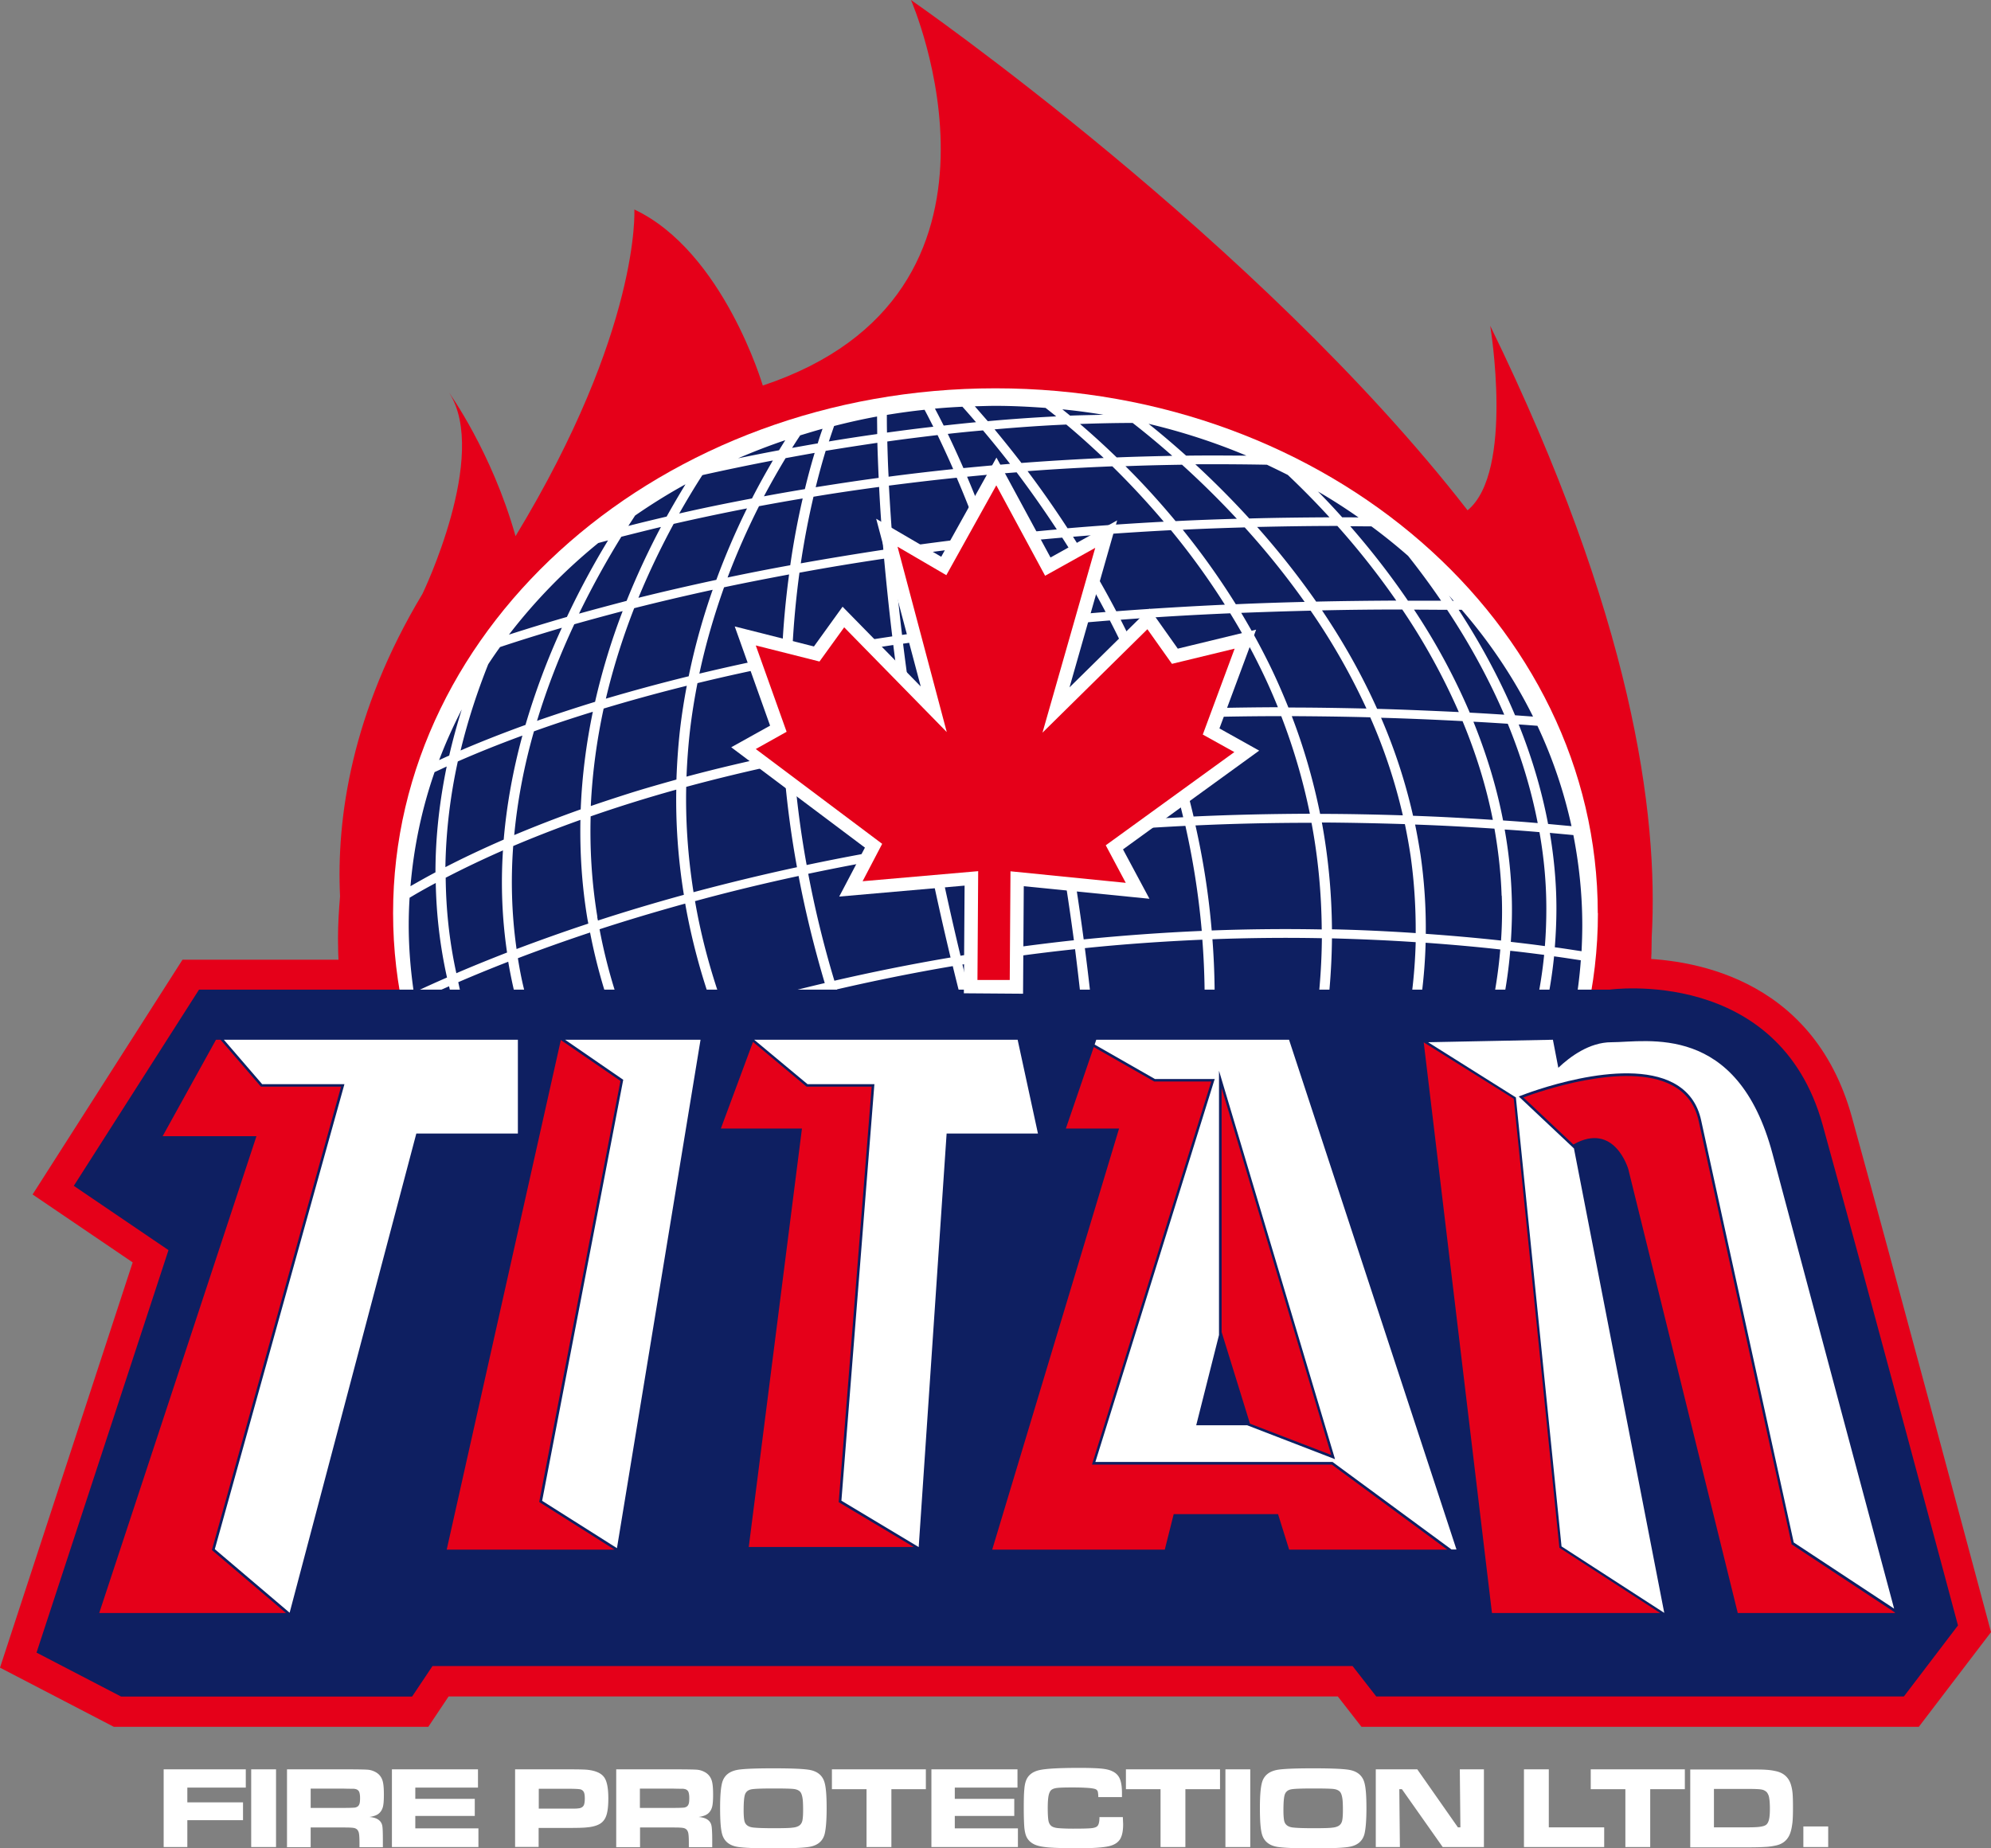
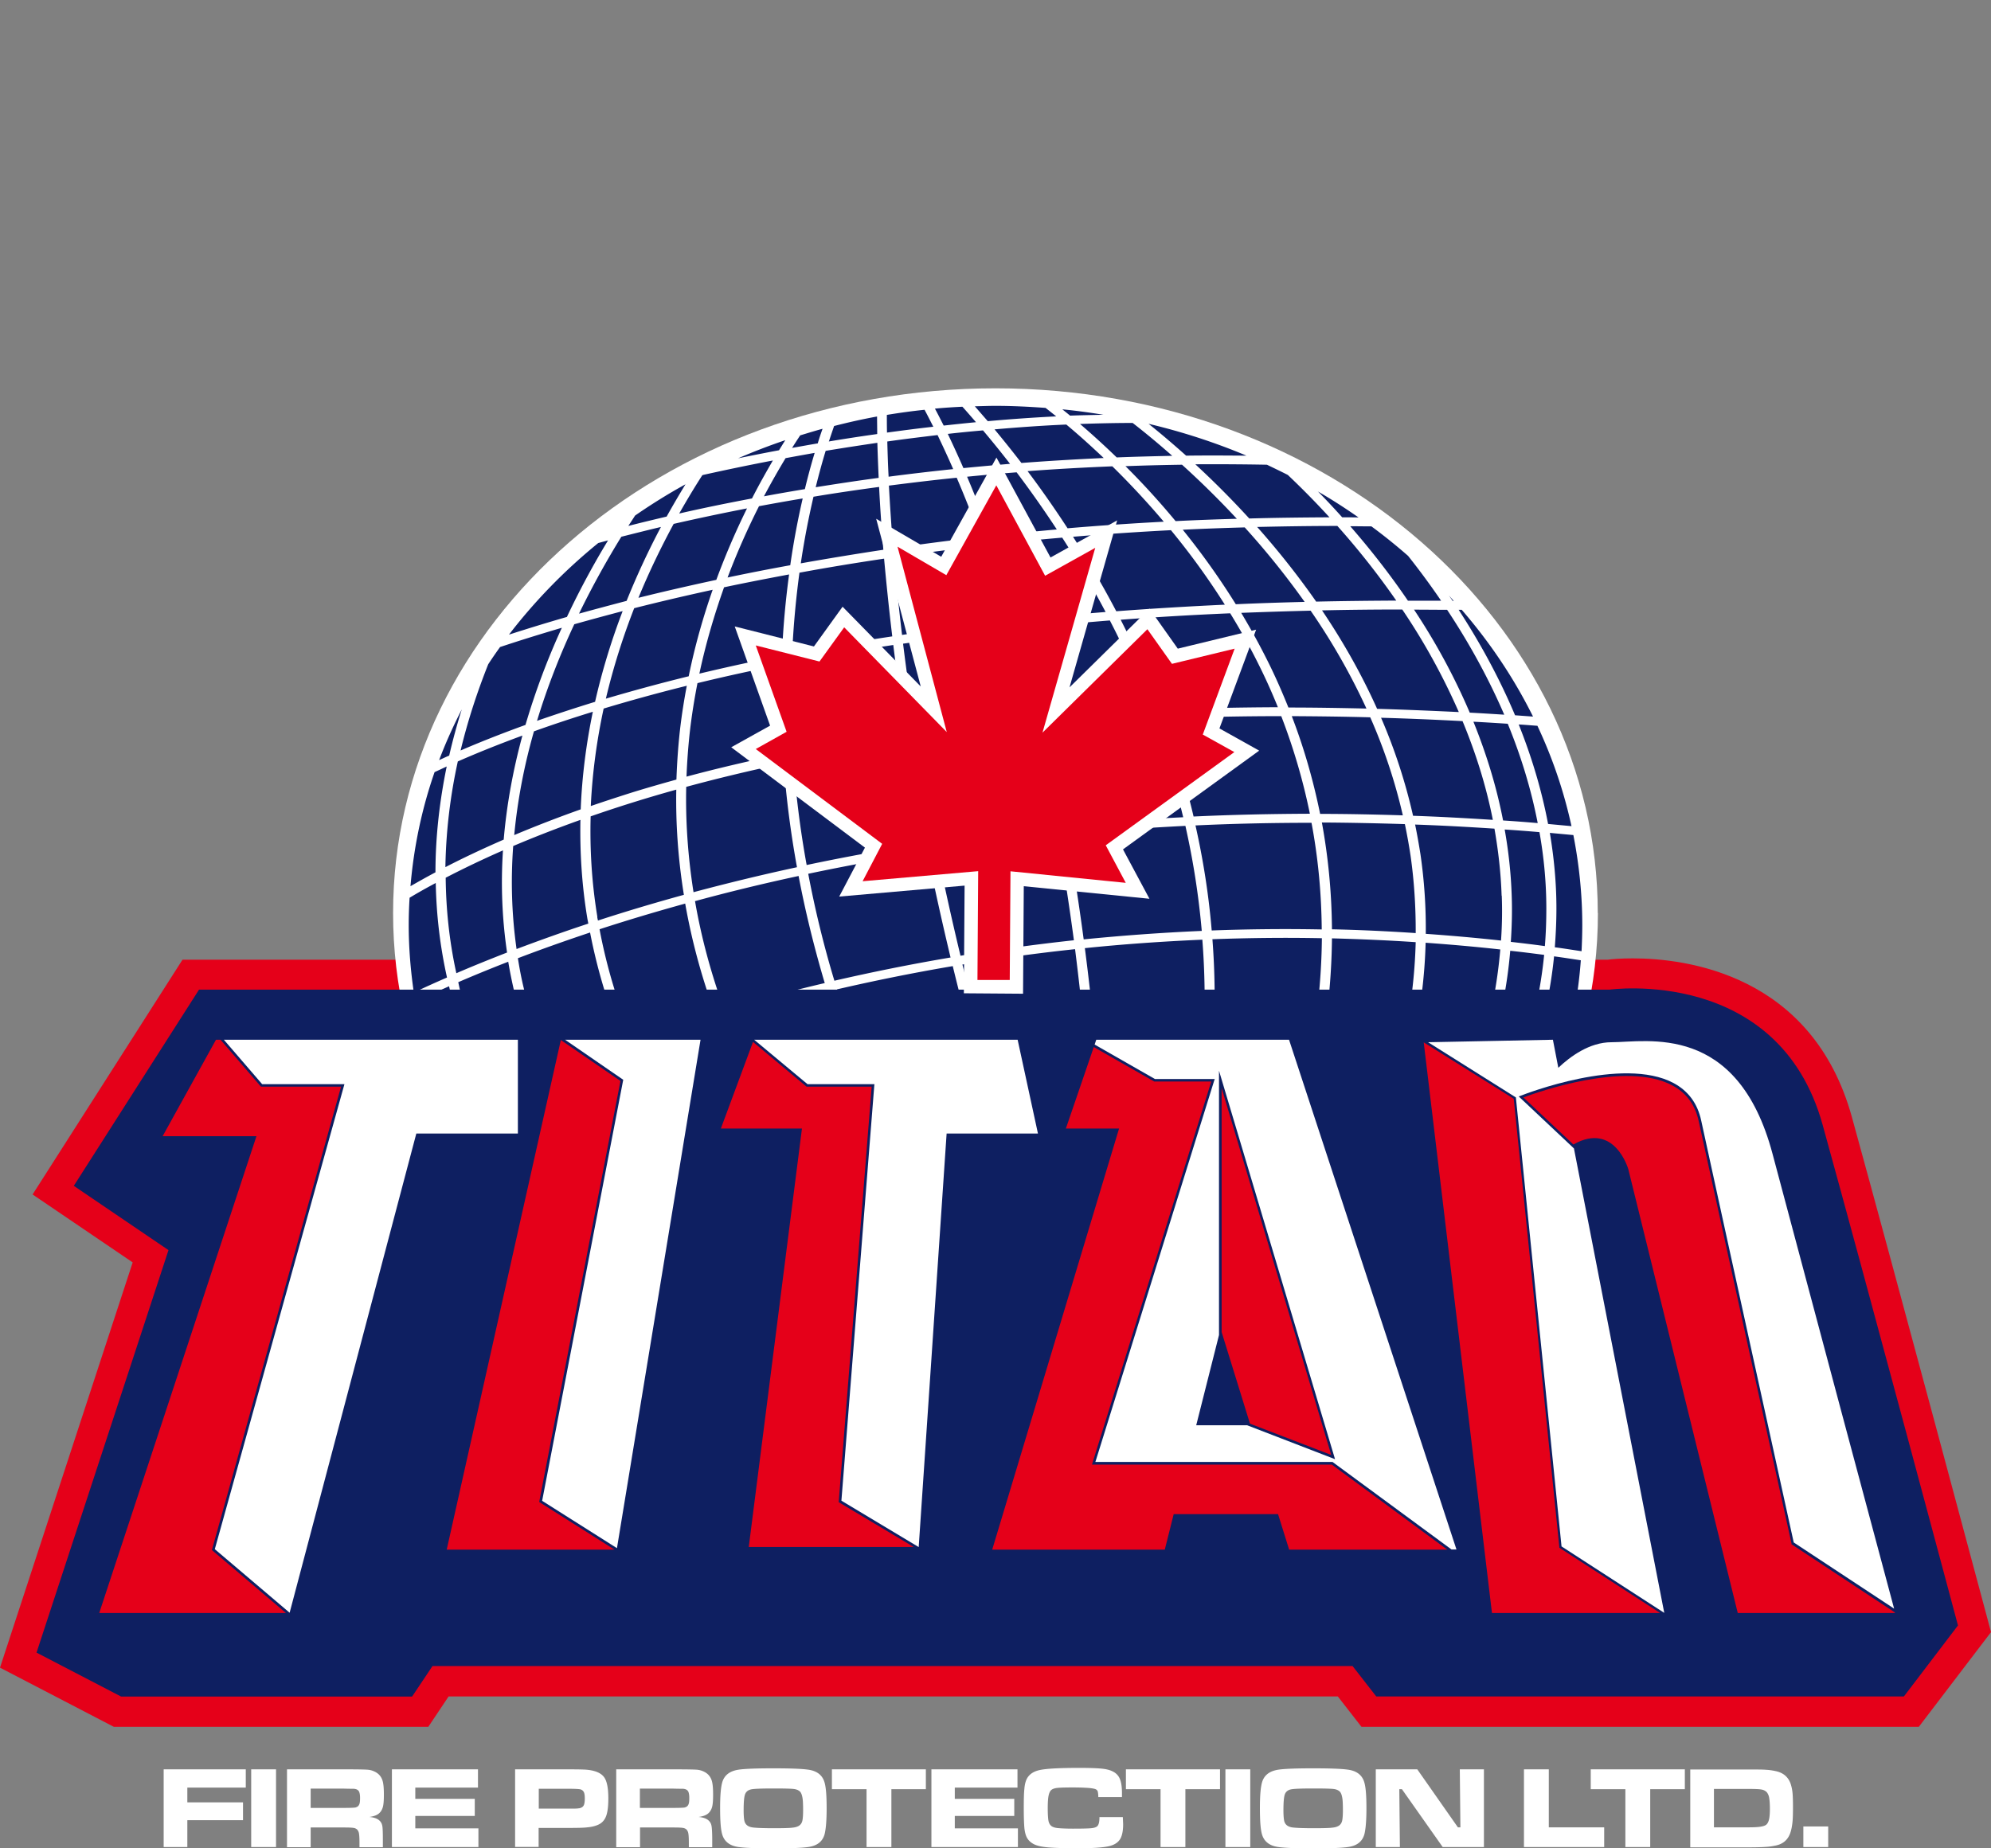
<svg xmlns="http://www.w3.org/2000/svg" viewBox="0 0 136.25 126.51">
  <rect x="0" y="0" width="136.25" height="126.51" fill="#808080" stroke="none" />
  <path d="M135.99 110.74c-.06-.23-6.29-23.51-9.26-34.28-2.71-9.8-11.39-10.86-14.99-10.86-.83 0-1.43.05-1.71.09H12.49L2.23 81.76l6.85 4.65L0 114.15l7.79 4.05h21.52l1.39-2.08h60.85l1.62 2.08h38.14l4.94-6.48-.26-.98Z" style="fill:#e50019" />
-   <path d="M101.98 22.3s1.66 10-1.55 12.63C86.08 16.44 62.34 0 62.34 0s8.79 20.08-10.14 26.39c0 0-2.7-9.18-8.79-12.05 0 0 .45 8.21-8.13 22.36-1.62-5.76-4.54-9.81-4.54-9.81 2.75 4.28-1.83 13.76-1.83 13.76-4.87 8.11-5.89 15.37-5.64 20.71-.08.96-.14 1.92-.14 2.89 0 21.07 20.12 38.15 44.95 38.15s44.95-17.08 44.95-38.15v-.09c.49-8.49-1.37-22.02-11.05-41.86Z" style="fill:#e50019" />
  <path d="M109.35 62.5c0 19.84-18.45 35.92-41.22 35.92S26.9 82.34 26.9 62.5s18.46-35.92 41.22-35.92 41.22 16.08 41.22 35.92Z" style="fill:#fff" />
  <path d="M46.49 78.54a43.676 43.676 0 0 1-3.62-6.65c-1.79.63-3.44 1.26-4.94 1.87 1.06 2.31 2.41 4.55 4.04 6.71 1.38-.63 2.89-1.29 4.51-1.94Zm-5.62-15.78c.01.08.03.16.05.25 1.81-.59 3.77-1.18 5.88-1.76-.41-2.53-.56-4.94-.52-7.2-2.12.59-4.08 1.21-5.86 1.83-.06 2.22.07 4.52.46 6.88Zm10.36 21.93a54.871 54.871 0 0 1-4.36-5.58c-1.61.64-3.11 1.28-4.48 1.9 1.44 1.84 3.08 3.62 4.94 5.35a77.42 77.42 0 0 1 3.9-1.67Zm5.53 5.51a67.44 67.44 0 0 1-5.1-5.02c-1.39.55-2.67 1.09-3.84 1.63 1.81 1.64 3.81 3.23 6 4.77.91-.46 1.89-.92 2.94-1.38Zm4.32-1.68a69.32 69.32 0 0 1-4.32-5.14c-1.58.5-3.06 1.02-4.44 1.55 1.55 1.69 3.25 3.36 5.1 4.99 1.14-.48 2.36-.96 3.66-1.41ZM40.44 55.17c.87-.3 1.76-.59 2.7-.89.99-.31 2.04-.61 3.15-.92.04-1.16.12-2.29.24-3.37.12-1.04.28-2.06.47-3.05-2.06.51-3.96 1.04-5.69 1.56-.46 2.12-.77 4.35-.88 6.66Zm28.3 37.04c-1.05-1.51-2.04-3.01-2.96-4.49-1.25.33-2.44.68-3.58 1.06 1.3 1.38 2.71 2.76 4.22 4.14.75-.25 1.52-.49 2.32-.71Zm-3.02.95c-1.5-1.39-2.91-2.77-4.2-4.15-1.27.44-2.47.9-3.6 1.36 1.53 1.32 3.15 2.63 4.88 3.91.91-.39 1.88-.77 2.92-1.13Zm15.22-56.9a50.93 50.93 0 0 1 3.63 5.1c1.54-.07 3.11-.12 4.71-.16a54.953 54.953 0 0 0-4.1-5.1c-1.44.04-2.85.09-4.24.16Zm-7.51.48c1 1.57 2 3.27 2.96 5.1 2.38-.18 4.85-.33 7.43-.45a50.023 50.023 0 0 0-3.69-5.1c-2.3.12-4.53.27-6.69.45Zm-.48 54.5c-.6-1.59-1.16-3.16-1.71-4.71-1.67.28-3.27.63-4.79 1.01a91.17 91.17 0 0 0 2.97 4.48c1.13-.3 2.31-.57 3.54-.79Zm11.99-49.29a48.61 48.61 0 0 1 1.84 3.36c.49.98.95 2.03 1.39 3.12 1.74 0 3.52.03 5.34.07a44.37 44.37 0 0 0-3.82-6.7c-1.62.04-3.2.09-4.75.15Zm-16.97-4.68c.55 1.56 1.12 3.29 1.68 5.18 1.93-.21 3.93-.39 6.01-.56-.96-1.82-1.96-3.52-2.97-5.09-1.61.14-3.19.29-4.72.46Zm-13.79 8.09c-.05 1.43-.05 2.92 0 4.48.02.53.05 1.08.08 1.63 2.38-.48 4.95-.92 7.72-1.32a165.6 165.6 0 0 1-.85-6c-2.46.37-4.77.78-6.95 1.2Zm-6.32.75c1.76-.42 3.65-.84 5.65-1.23.08-2 .26-3.86.49-5.56-1.55.29-3.04.58-4.45.88-.65 1.83-1.24 3.8-1.69 5.91Zm4.08-11.46a50.39 50.39 0 0 0-2.15 4.88c1.37-.29 2.8-.57 4.29-.84.24-1.69.54-3.22.85-4.57-1.03.17-2.03.35-3 .53Zm9.24 3.48c.14 1.62.32 3.4.55 5.33 2.29-.34 4.7-.65 7.24-.93-.56-1.9-1.13-3.63-1.68-5.18-2.12.24-4.16.51-6.11.79Zm-19.71 9.69c1.73-.51 3.62-1.03 5.66-1.53.43-2.11 1-4.09 1.64-5.92-1.93.42-3.71.84-5.37 1.26-.75 1.92-1.42 4-1.94 6.2Zm40.82 16.5c-2.76.12-5.45.31-8.05.58.28 2.15.53 4.39.74 6.74 2.37-.24 4.83-.41 7.38-.5.13-2.35.09-4.63-.08-6.81Zm-8.37-35.29c.76.65 1.61 1.42 2.5 2.28 1.24-.05 2.51-.08 3.8-.11-1-.88-1.91-1.63-2.71-2.25-1.2 0-2.4.03-3.59.07Zm16.55 12.75c1.39 2.06 2.68 4.31 3.77 6.74 1.82.05 3.68.13 5.59.22a43.895 43.895 0 0 0-3.87-7.02c-1.88 0-3.7.02-5.49.06Zm12.2 23.21c-1.72-.19-3.43-.34-5.11-.46-.06 2.33-.36 4.67-.88 7.02 1.51.14 3.05.32 4.6.52.73-2.35 1.19-4.71 1.39-7.09Zm.09-3.68c-.05-1.57-.23-3.1-.49-4.59-1.84-.12-3.65-.22-5.43-.28.14.68.26 1.36.37 2.06.26 1.8.38 3.61.36 5.42 1.69.12 3.41.27 5.15.46.07-1.02.09-2.05.05-3.07Zm2.47-4.97c-.46-2.38-1.17-4.65-2.05-6.8-.79-.05-1.57-.1-2.35-.14.86 2.13 1.57 4.38 2.03 6.76.78.05 1.57.11 2.37.18ZM81.81 31.79c1.17 1.08 2.42 2.32 3.68 3.7 1.79-.05 3.62-.07 5.49-.08a57.173 57.173 0 0 0-2.85-2.9c-.47-.24-.95-.47-1.43-.7-1.66-.03-3.29-.04-4.89-.03Zm4.23 4.29c1.37 1.54 2.73 3.24 4.03 5.1 1.79-.04 3.61-.06 5.48-.07A53.314 53.314 0 0 0 91.52 36c-1.87 0-3.69.03-5.49.07Zm-9.03-4.18c1.11 1.1 2.27 2.36 3.44 3.77 1.37-.07 2.77-.12 4.19-.16a61.37 61.37 0 0 0-3.75-3.7c-1.31.02-2.6.05-3.87.1Zm13.17 1.73c.54.55 1.1 1.14 1.67 1.78.37 0 .75 0 1.12.01-.9-.63-1.83-1.23-2.8-1.79Zm5.68 38.46c-1.84-.16-3.65-.27-5.42-.34-.39 2.18-.94 4.44-1.7 6.78 1.59.04 3.22.13 4.89.24.95-2.23 1.7-4.46 2.23-6.69ZM80.48 85.05c1.59-.04 3.23-.02 4.92.07.95-2.05 1.75-4.04 2.42-5.99-1.99-.04-3.92-.02-5.8.04-.39 1.92-.9 3.89-1.54 5.88Zm7.92-36.03c.79 2.05 1.45 4.28 1.94 6.69 1.85 0 3.74.04 5.66.1a37.2 37.2 0 0 0-2.23-6.71c-1.83-.05-3.62-.07-5.37-.08Zm8.47 15.47c-1.94-.13-3.85-.21-5.72-.26-.02 2.2-.21 4.51-.6 6.92 1.78.07 3.6.18 5.45.35.53-2.34.82-4.68.88-7.01ZM69.88 80.31c.58 1.82 1.19 3.66 1.84 5.54 1.11-.18 2.24-.33 3.41-.45-.06-1.97-.14-3.88-.24-5.74-1.73.18-3.4.4-5.01.65Zm8.52 10.31c1.33-.06 2.7-.05 4.09.04.98-1.68 1.85-3.34 2.63-4.96-1.66-.08-3.27-.09-4.83-.05-.54 1.63-1.17 3.29-1.89 4.97Zm11.4-4.54c-1.34-.15-2.66-.27-3.94-.34-.77 1.63-1.64 3.29-2.61 4.98 1.01.08 2.04.22 3.07.39 1.28-1.68 2.44-3.35 3.48-5.03ZM75.23 90.9c-.01-1.67-.04-3.3-.08-4.9-1.1.12-2.17.26-3.22.43.54 1.55 1.11 3.12 1.71 4.7.53-.09 1.06-.16 1.6-.23Zm18.14-11.53c-1.65-.11-3.26-.19-4.84-.23-.66 1.95-1.46 3.96-2.4 6.01 1.31.08 2.66.19 4.02.35 1.25-2.05 2.32-4.09 3.22-6.13Zm3.39-37.65a43.83 43.83 0 0 1 3.82 7.06c.78.04 1.57.09 2.36.14-1.12-2.6-2.47-5.01-3.91-7.18-.77 0-1.52-.01-2.27-.01ZM57.28 67.71a79.26 79.26 0 0 0 2.37 6.6c2.26-.57 4.69-1.09 7.28-1.55-.63-2.27-1.21-4.49-1.73-6.63-2.77.47-5.41 1.01-7.92 1.59Zm-9.82-6.64c2.21-.59 4.57-1.17 7.08-1.71-.46-2.52-.75-4.9-.91-7.1-2.38.5-4.6 1.04-6.67 1.6-.05 2.26.1 4.67.5 7.21Zm-7.74-4.95c-1.68.6-3.21 1.2-4.6 1.79-.17 2.3-.11 4.66.23 7.05 1.49-.56 3.12-1.15 4.91-1.74-.02-.13-.05-.25-.07-.38-.38-2.3-.51-4.54-.47-6.72Zm50.13 15.01c.4-2.4.59-4.71.61-6.91-2.55-.05-5.05-.02-7.49.07.17 2.19.2 4.47.08 6.82 2.2-.06 4.47-.06 6.8.02ZM47.73 46.76c-.21 1.07-.39 2.18-.52 3.31-.11.99-.19 2.03-.23 3.09 2.01-.54 4.21-1.06 6.6-1.56-.04-.61-.07-1.21-.09-1.78-.05-1.51-.05-2.95 0-4.33-2.04.41-3.96.83-5.76 1.27Zm23.14 2.99c-2.85.25-5.56.57-8.12.92.35 2.19.77 4.51 1.26 6.95 2.63-.4 5.39-.75 8.26-1.04-.44-2.43-.91-4.71-1.4-6.84ZM47.56 61.67c.41 2.38 1.06 4.87 2 7.44 2.16-.63 4.46-1.25 6.88-1.82-.76-2.56-1.35-5.01-1.79-7.33-2.51.54-4.88 1.12-7.08 1.72Zm21.46 18.16c-.69-2.2-1.33-4.35-1.92-6.45-2.51.45-4.92.97-7.2 1.55.84 2.01 1.8 4.06 2.88 6.16 1.97-.47 4.05-.89 6.24-1.25ZM57.1 67.13c2.52-.58 5.17-1.12 7.95-1.59-.6-2.5-1.13-4.91-1.6-7.22-2.87.45-5.58.95-8.14 1.49.44 2.32 1.02 4.77 1.79 7.32Zm-.6-36.26c-.22.72-.45 1.55-.68 2.48 1.38-.22 2.81-.44 4.31-.64-.04-.9-.07-1.7-.09-2.4-1.22.18-2.39.36-3.54.55ZM29.82 60.44c-.66.35-1.26.69-1.79 1.01-.04.62-.06 1.25-.06 1.88 0 1.56.13 3.1.35 4.61.67-.32 1.42-.66 2.27-1.03-.49-2.2-.73-4.36-.77-6.46Zm8.97-18.2c.9-1.91 1.86-3.67 2.82-5.25-.23.06-.45.12-.67.18-2.3 1.87-4.35 3.98-6.11 6.27 1.15-.37 2.47-.78 3.96-1.21Zm.02 40.49c-1.15.59-2.17 1.13-3.04 1.63 1.59 1.91 3.38 3.68 5.37 5.27.81-.49 1.78-1.05 2.92-1.65-1.94-1.7-3.69-3.45-5.24-5.25Zm28.12 15.23c-.41.19-.79.38-1.15.56.21.1.43.21.65.31.56.02 1.13.04 1.7.04h.2c-.47-.3-.94-.6-1.39-.9Zm-13.18-22c1.62-.51 3.37-1.01 5.23-1.49-.93-2.27-1.71-4.47-2.37-6.61-2.41.57-4.7 1.18-6.85 1.81.81 2.14 1.83 4.33 3.08 6.58.3-.1.6-.19.9-.29Zm-16.06-2.75c1.51-.61 3.16-1.24 4.96-1.87a38.566 38.566 0 0 1-2.27-7.51c-1.8.6-3.45 1.19-4.94 1.76.11.69.24 1.39.41 2.08.44 1.89 1.06 3.74 1.85 5.55Zm13.77-39.09c.48-.94.97-1.81 1.43-2.6-1.73.33-3.34.67-4.78.99-.01 0-.03.02-.05.02-.51.79-1.04 1.67-1.58 2.62 1.52-.35 3.18-.69 4.97-1.03Zm3.34 4.44c1.8-.32 3.68-.63 5.65-.93-.13-1.6-.23-3.04-.29-4.3-1.56.21-3.06.43-4.49.67a56.68 56.68 0 0 0-.87 4.56Zm45.29 10.8c-1.9-.1-3.76-.18-5.58-.23a37.92 37.92 0 0 1 2.19 6.71c1.79.06 3.61.16 5.46.28-.47-2.38-1.19-4.63-2.07-6.75Zm-29.05 36.6c-.65-1.88-1.26-3.72-1.84-5.54-2.16.36-4.2.77-6.14 1.23a90.29 90.29 0 0 0 3.05 5.36c1.56-.4 3.21-.75 4.93-1.05Zm3.32-13.63c-2.28.25-4.48.57-6.6.93.59 2.11 1.23 4.26 1.93 6.46 1.66-.26 3.38-.49 5.16-.67-.13-2.32-.3-4.57-.49-6.72ZM56.37 82.86c-1.46-1.96-2.73-3.9-3.83-5.8-1.79.59-3.47 1.2-5.04 1.81a53.94 53.94 0 0 0 4.38 5.57c1.39-.54 2.89-1.07 4.49-1.58Zm5.74-1.61a85.568 85.568 0 0 1-2.87-6.15c-2.13.55-4.15 1.14-6.05 1.75 1.1 1.91 2.38 3.85 3.85 5.81 1.59-.49 3.29-.97 5.07-1.41Zm3.34 5.93a93.765 93.765 0 0 1-3.05-5.37c-1.75.43-3.41.89-4.97 1.37 1.29 1.69 2.73 3.4 4.33 5.12 1.17-.39 2.41-.77 3.7-1.11Zm.41-21.17c.52 2.14 1.1 4.36 1.73 6.63 2.14-.37 4.38-.68 6.72-.93-.22-2.34-.47-4.59-.74-6.74-2.66.28-5.23.64-7.7 1.05Zm31.02-2.13c.01-1.77-.1-3.54-.35-5.3-.11-.73-.24-1.45-.39-2.17-1.93-.06-3.82-.1-5.68-.11.42 2.29.67 4.73.69 7.31 1.88.04 3.8.13 5.74.26Zm-6.43-.26c-.02-2.58-.27-5.02-.7-7.3-2.73 0-5.38.06-7.94.18.51 2.27.9 4.67 1.11 7.19 2.45-.09 4.96-.12 7.53-.07Zm-9.33-7.09c-2.79.14-5.47.33-8.07.58.4 2.26.77 4.66 1.11 7.19 2.61-.26 5.3-.46 8.08-.58-.22-2.52-.61-4.92-1.12-7.19Zm3.06-14.55c-2.6.11-5.09.26-7.49.44.71 1.39 1.39 2.84 2.03 4.36.24.58.48 1.19.72 1.8 2.56-.1 5.23-.16 8.01-.17-.4-.99-.83-1.95-1.28-2.85-.62-1.26-1.29-2.45-1.99-3.59Zm5.46 13.73c-.49-2.41-1.17-4.64-1.96-6.69-2.78 0-5.45.06-8.02.16.77 2.08 1.46 4.32 2.02 6.71 2.58-.12 5.23-.18 7.96-.19ZM69.82 43.04c.54 1.86 1.07 3.87 1.58 6.05 2.33-.2 4.77-.35 7.31-.47-.21-.55-.43-1.1-.65-1.63-.66-1.58-1.37-3.09-2.11-4.52-2.12.17-4.17.36-6.14.56Zm2.56 14.14c-2.87.29-5.63.64-8.25 1.03.47 2.31 1 4.71 1.6 7.21 2.49-.41 5.08-.77 7.76-1.06-.34-2.53-.71-4.93-1.11-7.19Zm6.56-7.97c-2.57.11-5.03.27-7.4.48.49 2.12.96 4.4 1.4 6.83 2.58-.25 5.26-.45 8.03-.58-.57-2.39-1.26-4.64-2.04-6.72Zm-23.74 10c2.56-.54 5.27-1.04 8.13-1.49-.49-2.44-.9-4.76-1.26-6.96-2.76.4-5.35.86-7.77 1.35.16 2.19.44 4.57.9 7.09Zm6.6-15.15c.23 1.87.51 3.87.85 6 2.53-.35 5.22-.66 8.07-.91-.51-2.17-1.04-4.18-1.58-6.03-2.58.28-5.02.6-7.34.94ZM41.03 63.61c.48 2.55 1.23 5.05 2.25 7.51 1.75-.61 3.63-1.22 5.62-1.82-.94-2.57-1.59-5.06-2.01-7.45-2.1.58-4.06 1.17-5.87 1.76ZM52.2 76.46a51.037 51.037 0 0 1-3.09-6.6c-1.99.59-3.86 1.2-5.6 1.81.98 2.25 2.18 4.46 3.61 6.62 1.59-.62 3.28-1.24 5.08-1.83Zm35.82 2.06c.77-2.34 1.33-4.61 1.72-6.79-2.3-.07-4.54-.07-6.73 0-.14 2.21-.42 4.49-.87 6.83 1.9-.06 3.86-.07 5.88-.03ZM57.21 97.04a91.427 91.427 0 0 1-5.76-3.48c-.74.43-1.41.84-2.01 1.22a43.87 43.87 0 0 0 7.19 2.6c.18-.11.38-.22.58-.34ZM45.62 35.36c.44-.79.87-1.52 1.29-2.21-1.2.66-2.35 1.38-3.45 2.14-.15.24-.3.46-.46.71.81-.21 1.69-.42 2.62-.64Zm7.69-4.54c.15-.24.29-.47.43-.69-1.1.37-2.18.79-3.23 1.24.89-.18 1.83-.37 2.8-.55ZM31.6 48.56c-.58 1.13-1.1 2.28-1.55 3.47.22-.1.45-.21.69-.31.25-1.09.54-2.14.86-3.16Zm22.6-17.9c.57-.1 1.16-.21 1.76-.31.11-.37.22-.69.33-1-.52.14-1.03.3-1.53.45-.18.27-.36.55-.55.85Zm-23.62 21.8c-.3.14-.57.27-.84.39-.87 2.5-1.42 5.11-1.65 7.81.52-.3 1.09-.62 1.71-.95 0-2.53.3-4.96.77-7.25Zm7.8 29.77c-1.8-2.16-3.32-4.39-4.56-6.7-1.07.49-2.02.93-2.83 1.33a34.44 34.44 0 0 0 4.37 7c.87-.5 1.88-1.05 3.02-1.63Zm12.49 10.95c-2.29-1.54-4.4-3.12-6.32-4.76a48.65 48.65 0 0 0-2.89 1.63 40.56 40.56 0 0 0 7.11 4.42c.62-.4 1.31-.83 2.1-1.29Zm-17.34-18.2a33.773 33.773 0 0 1-2.68-6.96l-.12-.51c-.88.39-1.65.74-2.32 1.07.45 2.68 1.24 5.27 2.33 7.72.81-.39 1.73-.84 2.79-1.31Zm2.43-25.36a49.24 49.24 0 0 1 2.49-6.65c-1.63.48-3.03.92-4.23 1.32-.28.39-.55.78-.81 1.18-.72 1.81-1.38 3.78-1.89 5.9 1.25-.54 2.73-1.13 4.44-1.75Zm56.44-13.6c1.3 1.49 2.65 3.19 3.95 5.1h2.27a51.99 51.99 0 0 0-2.26-3.07c-.8-.7-1.64-1.38-2.51-2.02-.48 0-.97-.01-1.45-.01Zm-7.1-4.83c-2.14-.9-4.38-1.63-6.7-2.18.78.62 1.64 1.35 2.57 2.18 1.35-.02 2.74-.01 4.14 0Zm-12.07-2.74c.76-.03 1.52-.04 2.28-.06-.93-.15-1.86-.28-2.81-.37.17.14.35.28.53.43Zm26.18 12.68h.07c-.11-.12-.22-.25-.33-.37.09.12.17.24.26.37ZM69.9 31.69c1.82-.14 3.7-.25 5.63-.34-.93-.88-1.79-1.65-2.56-2.29-1.66.07-3.3.19-4.91.33.58.7 1.2 1.47 1.84 2.3Zm-5.92-3.72c.19.35.38.73.6 1.16.73-.08 1.47-.16 2.21-.23-.33-.38-.63-.73-.93-1.06-.63.03-1.26.07-1.88.13Zm-7.27 2.25c1.07-.18 2.18-.35 3.32-.51 0-.45-.01-.85-.01-1.2-.99.18-1.97.4-2.94.65-.11.32-.23.67-.36 1.07Zm43.11 11.52c1.43 2.2 2.76 4.61 3.86 7.22l1.23.09c-1.3-2.62-2.94-5.07-4.88-7.31h-.21ZM64.86 29.7c.33.69.69 1.47 1.07 2.34 1.04-.1 2.11-.2 3.19-.29-.64-.83-1.27-1.6-1.85-2.29-.81.07-1.62.15-2.41.24Zm-4.16-.09c1.03-.14 2.09-.28 3.17-.4-.22-.43-.41-.81-.6-1.16-.87.09-1.73.21-2.58.35 0 .35 0 .75.01 1.21Zm39.77 50.47c-.62-.08-1.23-.15-1.83-.22a51.827 51.827 0 0 1-4.17 6.29c.44.08.89.16 1.34.25a49.56 49.56 0 0 0 4.67-6.32Zm4.1-6.89c-.78 2.16-1.79 4.3-3.04 6.42.7.1 1.4.2 2.11.31 1.21-2.02 2.2-4.15 2.95-6.38-.68-.12-1.35-.24-2.02-.35Zm-1.28 7.29c-.7-.11-1.41-.21-2.1-.31-1.31 2.15-2.86 4.27-4.66 6.37.54.11 1.08.23 1.63.36 1.97-1.96 3.69-4.11 5.13-6.42ZM90.63 92.76s-.1-.03-.14-.05c-.14.12-.29.25-.42.37.19-.11.38-.21.57-.33Zm3.41-6.07a66.872 66.872 0 0 1-4.49 5.12l.74.21c1.84-1.68 3.53-3.38 5.05-5.1-.43-.08-.87-.16-1.29-.24Zm-36.19 10.7c-.12.07-.24.14-.35.2.43.1.86.2 1.29.29-.31-.17-.63-.33-.94-.5Zm48.5-31.94c-.24 2.41-.77 4.8-1.57 7.16.66.11 1.33.23 2 .35.74-2.32 1.22-4.74 1.4-7.23-.61-.09-1.23-.19-1.84-.27ZM96.08 87.07a66.06 66.06 0 0 1-5.06 5.16c.1.03.2.07.3.1a38.83 38.83 0 0 0 6.34-4.93c-.53-.12-1.05-.23-1.57-.34Zm11.59-29.91-1.61-.15c.28 1.67.45 3.4.45 5.16 0 .89-.04 1.78-.11 2.67.61.08 1.22.18 1.83.27.03-.59.05-1.19.05-1.79 0-2.1-.22-4.16-.61-6.16ZM67.59 28.83c1.54-.14 3.11-.25 4.69-.33-.26-.21-.5-.4-.73-.58-1.13-.08-2.27-.14-3.42-.14-.47 0-.95.02-1.42.03.28.32.57.66.88 1.01Zm2.3 67.96c-.81.27-1.57.56-2.27.87.6.4 1.22.79 1.84 1.18.94-.03 1.88-.07 2.81-.16a98.25 98.25 0 0 1-2.37-1.89Zm.73-.23c.82.67 1.68 1.34 2.55 2.02.11-.01.23-.02.34-.04-.62-.77-1.22-1.53-1.8-2.29-.37.1-.73.2-1.09.31Zm-10.57-.34c-.56.28-1.08.55-1.55.81.77.42 1.57.83 2.37 1.24 1.09.18 2.18.32 3.3.42.09-.05.17-.1.26-.15-1.51-.76-2.97-1.53-4.37-2.32Zm14.41 2.2c.24-.03.48-.08.72-.11 0-.39.02-.79.03-1.18-.24.43-.49.86-.74 1.29Zm8.06-2.7c-.76-.12-1.51-.21-2.25-.26-.47.7-.96 1.41-1.47 2.13.92-.22 1.82-.47 2.71-.75.34-.37.68-.74 1-1.11Zm.75.14c-.16.19-.34.37-.5.56.39-.14.79-.27 1.17-.42-.22-.05-.45-.1-.67-.14Zm-7.18-.38c-.07.13-.13.25-.19.38 0 .34 0 .67-.01 1.01l.51 1.23c.48-.09.96-.19 1.43-.29.58-.81 1.14-1.61 1.68-2.4-1.18-.05-2.32-.02-3.42.07Zm12.97-3.17c-.91.92-1.87 1.84-2.87 2.76.43-.19.85-.38 1.27-.58.79-.65 1.56-1.31 2.3-1.97-.23-.07-.47-.14-.7-.2Zm-9.15 2.51c.8-1.21 1.55-2.4 2.24-3.58-1.37-.07-2.71-.07-4.01 0-.53 1.19-1.1 2.4-1.72 3.62 1.12-.08 2.29-.1 3.5-.03ZM34.14 74.71c.9-.4 1.87-.82 2.92-1.25a32.352 32.352 0 0 1-2.28-7.63c-1.26.49-2.4.96-3.42 1.4.05.22.09.44.15.66.61 2.34 1.49 4.61 2.63 6.82Zm-2.92-8.09c1.04-.45 2.2-.92 3.48-1.42-.35-2.37-.43-4.71-.28-6.99-1.48.65-2.78 1.28-3.92 1.87.02 2.12.24 4.31.73 6.54Zm10.15 14.14c-1.63-2.17-2.99-4.42-4.05-6.74-1.04.43-2 .84-2.89 1.23 1.23 2.29 2.75 4.52 4.55 6.67.75-.38 1.54-.76 2.39-1.16ZM30.49 59.35c1.16-.6 2.49-1.23 3.98-1.88.21-2.46.66-4.84 1.28-7.12-1.72.63-3.19 1.23-4.42 1.77-.5 2.28-.81 4.7-.85 7.23Zm28.92 36.51c-2-1.15-3.88-2.33-5.64-3.55-.6.31-1.17.61-1.7.91a92.3 92.3 0 0 0 5.79 3.47c.47-.26.99-.54 1.56-.82ZM46.7 86.65a46.028 46.028 0 0 1-4.92-5.36c-.84.39-1.63.77-2.37 1.14 1.55 1.8 3.3 3.54 5.25 5.23.64-.33 1.32-.66 2.04-1.01Zm19.63 10.91c-1.26-.84-2.47-1.7-3.64-2.56-.69.3-1.35.6-1.96.89 1.39.78 2.85 1.54 4.36 2.29.39-.21.8-.41 1.24-.62Zm-4.21-2.99a86.118 86.118 0 0 1-4.85-3.92c-1.02.44-1.97.89-2.86 1.33 1.77 1.21 3.66 2.4 5.67 3.54.63-.31 1.32-.63 2.04-.95Zm-8.93-2.66a62.41 62.41 0 0 1-6-4.8c-.72.34-1.39.67-2.02.99 1.92 1.63 4.02 3.2 6.31 4.73.53-.3 1.1-.61 1.7-.92Zm-18-34.75a86.4 86.4 0 0 1 4.55-1.76c.09-2.32.39-4.56.83-6.68-1.46.45-2.81.9-4.03 1.34-.65 2.27-1.12 4.65-1.35 7.1Zm25.64-23.92c.07 1.26.16 2.7.29 4.29 1.91-.28 3.89-.54 5.95-.77-.55-1.52-1.09-2.87-1.6-4.06-1.6.16-3.15.35-4.64.54Zm-.11-3.02c.02.7.04 1.51.09 2.41 1.43-.19 2.9-.36 4.42-.52-.38-.87-.74-1.64-1.07-2.33-1.17.14-2.32.28-3.44.44Zm-20 17.83c.5-2.2 1.15-4.29 1.89-6.22-1.18.31-2.28.61-3.31.9-.96 2.05-1.84 4.27-2.55 6.61 1.21-.42 2.54-.86 3.97-1.3Zm25.46-15.42a76.05 76.05 0 0 1 1.59 4.06c1.48-.16 3-.31 4.55-.45-.93-1.42-1.86-2.73-2.75-3.91-1.15.09-2.28.19-3.38.3Zm-11.47 6.56c-.23 1.7-.41 3.55-.5 5.55 2.15-.42 4.43-.82 6.85-1.18-.23-1.92-.41-3.7-.56-5.32-2.02.3-3.95.62-5.79.96ZM39.64 42c1.01-.28 2.1-.57 3.24-.87.74-1.84 1.54-3.53 2.35-5.06-.97.23-1.87.46-2.71.67-.97 1.57-1.96 3.34-2.89 5.25Zm4.05-1.08c1.64-.41 3.43-.82 5.33-1.23a50.55 50.55 0 0 1 2.1-4.89c-1.81.35-3.49.71-5.02 1.06-.82 1.52-1.65 3.21-2.41 5.06Zm8.6-6.95c.9-.17 1.83-.33 2.79-.49.22-.92.45-1.75.67-2.48-.68.12-1.34.24-1.99.36-.47.78-.97 1.65-1.48 2.61Zm22.62 62.3c-.08-.2-.16-.41-.24-.61-.78.11-1.54.26-2.27.43.5.64 1.01 1.29 1.53 1.93.34-.58.67-1.17.98-1.75Zm13.41-4.13c-.57-.13-1.13-.25-1.69-.36a81.7 81.7 0 0 1-2.89 3.54c.32.07.65.15.98.23 1.27-1.13 2.47-2.27 3.61-3.41ZM73.06 36.16c2.13-.18 4.32-.33 6.58-.45-1.2-1.42-2.4-2.69-3.52-3.79-1.99.08-3.93.19-5.8.33.89 1.18 1.81 2.49 2.73 3.9Zm20.25 50.41c-.94-.15-1.87-.29-2.78-.4a69.512 69.512 0 0 1-3.48 5.07c.59.11 1.18.24 1.78.39 1.64-1.68 3.13-3.37 4.48-5.06Zm-7.41 5.08c-1.01-.16-2.01-.28-3-.35-.69 1.18-1.43 2.37-2.23 3.58.76.07 1.53.17 2.32.31 1.02-1.18 2-2.36 2.91-3.54Zm12.02-11.87c-1.3-.14-2.58-.26-3.84-.35a53.5 53.5 0 0 1-3.21 6.17c.94.12 1.9.26 2.86.42 1.61-2.07 3-4.15 4.19-6.24Zm3.17-7.11c-1.53-.2-3.05-.37-4.54-.51-.53 2.22-1.27 4.45-2.21 6.68 1.28.1 2.58.22 3.9.37 1.18-2.17 2.13-4.34 2.85-6.53Zm4.73-10.49c0-1.79-.17-3.53-.47-5.22-.8-.07-1.59-.13-2.38-.18.26 1.47.43 2.97.48 4.52.04 1.06.01 2.12-.06 3.17.77.09 1.55.18 2.33.29.07-.86.1-1.71.1-2.57Zm-.15 3.18c-.78-.1-1.55-.2-2.32-.28-.2 2.38-.67 4.75-1.39 7.11.71.1 1.42.21 2.14.32.81-2.36 1.33-4.74 1.57-7.14Zm-1.78 7.72c-.71-.11-1.42-.22-2.12-.32a38.82 38.82 0 0 1-2.82 6.52c.61.07 1.23.15 1.86.23 1.26-2.12 2.29-4.27 3.08-6.44ZM71.3 95.73c-.76-1-1.5-2-2.2-2.99-.75.21-1.47.43-2.17.66.99.9 2.03 1.8 3.12 2.71.41-.13.82-.25 1.25-.37Zm36.24-39.19c-.52-2.38-1.3-4.67-2.33-6.86-.43-.03-.86-.07-1.28-.09.86 2.15 1.56 4.43 2.01 6.81l1.61.15ZM74.43 95.08c-.44-1.1-.86-2.18-1.26-3.26-1.17.21-2.3.46-3.39.74.7.99 1.44 1.99 2.21 3 .78-.19 1.59-.35 2.44-.48Zm1.49-3.66v2.94c.52-1.03 1.02-2.06 1.47-3.07-.49.04-.98.08-1.47.13Zm-.7 3.55c.01-1.17.01-2.33 0-3.47-.47.06-.92.13-1.38.2.41 1.08.83 2.18 1.27 3.28.03 0 .07 0 .1-.01Zm-5.89 1.37c-1.08-.91-2.11-1.81-3.1-2.71-1.01.35-1.97.71-2.86 1.09 1.17.86 2.38 1.7 3.64 2.54.71-.32 1.49-.62 2.33-.91Zm8.32-5.67c.73-1.69 1.37-3.35 1.92-4.99-1.28.05-2.53.13-3.74.25.04 1.6.07 3.23.08 4.89.57-.06 1.15-.11 1.74-.15Zm2.11-5.6c.64-2 1.15-3.96 1.55-5.88-1.98.08-3.9.21-5.75.4.1 1.86.18 3.77.24 5.74 1.28-.12 2.6-.21 3.95-.26Zm1.68-6.49c.46-2.34.74-4.62.89-6.83-2.5.09-4.93.26-7.28.51.19 2.16.36 4.4.49 6.72 1.9-.18 3.87-.32 5.9-.4Z" style="fill:#0e1f61" />
  <path d="M11.2 121.11h5.62v1.25h-4v1.01h3.81v1.22h-3.81v1.84H11.2v-5.32zm5.99 0h1.7v5.32h-1.7zm4.07 2.64h2.28c.4 0 .63-.01.71-.02.08 0 .14-.03.2-.06.07-.04.12-.11.15-.2.03-.09.04-.22.04-.4s-.02-.3-.05-.39-.09-.15-.17-.19c-.06-.03-.13-.04-.2-.05-.08 0-.31 0-.68-.01h-2.28v1.31Zm-1.62 2.68v-5.32h3.92c.92 0 1.47.01 1.65.03.18.02.36.08.53.18.2.12.34.29.42.51.08.21.11.55.11 1.01 0 .39-.02.67-.07.85-.05.18-.14.33-.27.44-.14.12-.36.2-.65.24.34.03.58.12.73.29.09.1.14.22.16.37.02.14.03.45.03.91v.5h-1.6v-.28c0-.3-.01-.51-.03-.63a.555.555 0 0 0-.12-.29.453.453 0 0 0-.25-.12c-.11-.02-.33-.03-.66-.03h-2.28v1.35h-1.62Zm7.18-5.32h5.89v1.25h-4.29v.77h4.07v1.17h-4.07v.85h4.32v1.28h-5.92v-5.32zm10.05 2.69h2.03c.37 0 .59 0 .68-.02.08 0 .16-.03.22-.06.08-.04.14-.11.17-.2.03-.09.05-.23.05-.42s-.02-.33-.06-.42a.36.36 0 0 0-.21-.19c-.07-.03-.36-.05-.85-.05h-2.03v1.36Zm-1.62 2.63v-5.32h3.64c.72 0 1.19.01 1.39.04.53.07.88.24 1.07.51.19.27.28.75.28 1.44s-.08 1.12-.23 1.38c-.1.18-.25.32-.44.41-.19.09-.44.16-.77.19-.23.03-.66.04-1.29.04h-2.04v1.3h-1.62Zm8.54-2.68h2.28c.4 0 .63-.01.71-.02.08 0 .14-.03.2-.06.07-.04.12-.11.15-.2.03-.09.04-.22.04-.4s-.02-.3-.05-.39a.32.32 0 0 0-.17-.19c-.06-.03-.13-.04-.2-.05-.08 0-.31 0-.68-.01h-2.28v1.31Zm-1.62 2.68v-5.32h3.92c.92 0 1.47.01 1.65.03.18.02.36.08.53.18.2.12.34.29.42.51.08.21.11.55.11 1.01 0 .39-.02.67-.07.85-.05.18-.14.33-.27.44-.14.12-.36.2-.65.24.34.03.58.12.73.29.09.1.14.22.16.37.02.14.04.45.04.91v.5h-1.6v-.28c0-.3-.01-.51-.03-.63a.555.555 0 0 0-.12-.29.453.453 0 0 0-.25-.12c-.11-.02-.33-.03-.66-.03H43.8v1.35h-1.62Zm10.75-4.01c-.86 0-1.38.02-1.55.07-.2.05-.33.17-.39.35s-.09.54-.09 1.08c0 .33.02.56.05.71.06.27.26.42.59.46.24.03.71.05 1.41.05.65 0 1.09-.01 1.3-.04.22-.02.38-.08.48-.16.09-.07.16-.18.19-.32s.05-.37.05-.7c0-.38-.01-.66-.04-.84-.03-.18-.07-.31-.14-.41-.09-.11-.23-.18-.42-.21-.2-.03-.67-.04-1.43-.04Zm0-1.38c1.15 0 1.94.03 2.37.09.62.08 1 .38 1.14.89.1.35.14.94.14 1.76s-.05 1.42-.14 1.77c-.14.51-.52.8-1.14.88-.43.06-1.22.09-2.35.09s-1.95-.03-2.38-.09c-.62-.08-1-.38-1.14-.88-.1-.35-.14-.95-.14-1.8s.05-1.39.14-1.73c.14-.51.52-.8 1.14-.89.43-.06 1.22-.09 2.37-.09Zm4.01.07h6.43v1.36H61v3.96h-1.7v-3.96h-2.37v-1.36zm6.81 0h5.89v1.25h-4.29v.77h4.07v1.17h-4.07v.85h4.32v1.28h-5.92v-5.32zm11.48 3.27h1.62c.01.26.02.43.02.5 0 .41-.06.73-.18.96-.14.26-.4.44-.79.53-.39.09-1.07.14-2.03.14-1.01 0-1.73-.02-2.16-.06-.43-.04-.75-.11-.97-.23-.19-.1-.34-.24-.44-.41-.1-.17-.16-.41-.19-.71-.02-.24-.04-.68-.04-1.31s.01-1.06.04-1.33c.02-.27.07-.48.14-.64.15-.34.45-.56.9-.66.45-.1 1.36-.15 2.74-.15.69 0 1.18.02 1.5.05.31.03.56.09.74.18.24.11.41.28.51.51.1.23.15.56.15.99v.27h-1.62c0-.18-.02-.3-.03-.35a.237.237 0 0 0-.09-.15c-.06-.06-.22-.09-.47-.12-.25-.02-.63-.04-1.15-.04s-.86.01-1.05.03c-.2.02-.33.07-.41.13-.1.08-.16.21-.2.39-.04.19-.06.48-.06.88s.02.69.05.85.1.28.2.36c.09.07.24.12.43.14.2.02.55.04 1.05.04.62 0 1.03-.01 1.24-.03.21-.02.35-.07.42-.14.1-.09.15-.3.15-.63Zm1.83-3.27h6.44v1.36h-2.37v3.96h-1.7v-3.96h-2.37v-1.36zm6.81 0h1.7v5.32h-1.7zm6 1.31c-.86 0-1.38.02-1.55.07-.2.05-.33.17-.39.35s-.09.54-.09 1.08c0 .33.02.56.05.71.06.27.26.42.59.46.24.03.71.05 1.41.05.65 0 1.09-.01 1.3-.04.22-.02.38-.08.48-.16.09-.07.16-.18.19-.32s.05-.37.05-.7c0-.38-.01-.66-.04-.84-.03-.18-.07-.31-.14-.41-.09-.11-.23-.18-.42-.21-.2-.03-.67-.04-1.43-.04Zm0-1.38c1.15 0 1.94.03 2.37.09.62.08 1 .38 1.14.89.1.35.14.94.14 1.76s-.05 1.42-.14 1.77c-.14.51-.52.8-1.14.88-.43.06-1.22.09-2.35.09s-1.95-.03-2.38-.09c-.62-.08-1-.38-1.14-.88-.1-.35-.14-.95-.14-1.8s.05-1.39.14-1.73c.14-.51.52-.8 1.14-.89.43-.06 1.22-.09 2.37-.09Zm4.29.07h2.84l2.78 3.97h.17l-.04-3.97h1.65v5.32h-2.82l-2.79-3.96h-.18l.04 3.96h-1.65v-5.32zm10.14 0h1.7v3.97h3.79v1.35h-5.49v-5.32zm4.57 0h6.44v1.36h-2.37v3.96h-1.7v-3.96h-2.37v-1.36zm8.41 3.97h2.26c.42 0 .72-.01.92-.04.2-.03.33-.07.42-.14.09-.08.15-.19.19-.36.04-.16.06-.41.06-.74s-.02-.58-.05-.74a.838.838 0 0 0-.16-.38.656.656 0 0 0-.38-.19c-.17-.03-.5-.04-1-.04h-2.24v2.63Zm-1.6 1.36v-5.32h3.84c.68 0 1.13 0 1.34.02.21.01.43.04.66.09.53.11.88.41 1.04.9.06.19.1.39.12.6.02.21.03.54.03.97 0 .47-.01.84-.04 1.08-.03.24-.07.47-.14.67-.16.47-.48.76-.98.87-.23.05-.48.09-.74.1-.26.02-.69.03-1.29.03h-3.84Zm7.74-1.42h1.7v1.41h-1.7z" style="fill:#fff" />
  <path d="m29.59 114.05-1.39 2.08H8.29l-5.79-3.01 9.03-27.55-6.48-4.4 8.57-13.43h96.53s11.57-1.62 14.58 9.26c3.01 10.88 9.26 34.26 9.26 34.26l-3.7 4.86H94.18l-1.62-2.08H29.59Z" style="fill:#0e1f61" />
  <path d="m15.32 71.17 2.62 3.04h5.63l-.03.11-8.84 31.72 5.12 4.35 8.67-32.8h6.95v-6.42H15.32z" style="fill:#fff" />
  <path d="m19.57 110.41-5.07-4.31 8.84-31.72h-5.48l-.03-.03-2.74-3.18h-.31l-3.65 6.6h6.42L6.79 110.41h12.78z" style="fill:#e50019" />
  <path d="m38.67 71.17 3.98 2.74-.01.05-5.54 28.77 5.12 3.24 5.72-34.8h-9.27z" style="fill:#fff" />
  <path d="m36.9 102.81.01-.06 5.55-28.76-4.08-2.8-7.81 34.88h11.48l-5.15-3.26zm25.63 3.08-5.14-3.07.01-.06 2.25-28.38H55.2l-.03-.02-3.64-3.04-2.2 5.93h5.55l-3.64 28.64h11.29z" style="fill:#e50019" />
  <path d="M69.64 71.17H51.61l3.65 3.04h4.58l-.01.09-2.25 28.42 5.28 3.17h.01l1.91-28.3h6.25l-1.39-6.42z" style="fill:#fff" />
  <path d="M91.14 100.25H74.73l.03-.11 8.13-26.11h-3.9l-.02-.01-4.12-2.35-1.91 5.58h3.64l-8.68 28.82h11.81l.61-2.43h7.14l.76 2.43h10.82l-7.9-5.82zm15.57 5.69v-.04l-3.12-30.69-6.16-3.86 4.67 39.06h11.51l-6.9-4.47z" style="fill:#e50019" />
  <path d="M85.36 97.56h-3.5l1.56-6.18V73.29l7.94 26.59-6.01-2.32Zm2.86-26.39h-13.2l-.11.33 4.13 2.36h4.09l-.04.11-8.13 26.1h16.23l8.14 5.99h.34l-11.46-34.9Z" style="fill:#fff" />
  <path d="m85.54 97.45 5.56 2.14-7.5-25.11v16.7l1.94 6.27z" style="fill:#e50019" />
  <path d="m103.94 75.05.13-.05c.28-.11 6.96-2.72 10.45-.87 1.01.54 1.65 1.4 1.9 2.58 1.26 5.81 6.11 27.86 6.33 28.87l6.87 4.53c-.71-2.64-6.08-22.7-8.32-31.13-2.4-9.03-8.6-7.64-11.03-7.64-1.5 0-2.83.99-3.63 1.75l-.37-1.92-8.54.17 6.01 3.78v.04l3.12 30.69 7.03 4.55-6.18-31.79-3.78-3.56Z" style="fill:#fff" />
  <path d="M122.6 105.69v-.03c-.06-.23-5.06-22.99-6.35-28.91-.24-1.12-.85-1.95-1.82-2.46-3.16-1.69-9.22.47-10.18.83l3.42 3.22c2.82-1.6 3.76 1.69 3.76 1.69l7.49 30.38h10.76s0-.02-.01-.04l-7.09-4.68ZM67.96 67.55l-1.53-.01.04-7.41-8.24.72 1.55-2.96-8.9-6.68 2.39-1.33L51 43.53l4.89 1.23 1.82-2.53 6.18 6.31-3.2-12.08 3.89 2.28 3.6-6.47 3.52 6.51 4-2.23-3.43 12.04 6.32-6.23 1.81 2.56 4.82-1.18-2.34 6.33 2.44 1.36L76.26 58l1.59 2.97-8.25-.82-.04 7.41-1.6-.01z" style="fill:#e50019" />
  <path d="M66.89 67.08h2.21l.05-7.44 7.89.79-1.37-2.57 8.8-6.38-2.16-1.2 2.18-5.88-4.29 1.04-1.68-2.37-7.18 7.08 3.61-12.65-3.43 1.91-3.34-6.19-3.42 6.15-3.34-1.95 3.37 12.69-7.02-7.17-1.69 2.34-4.36-1.1 2.11 5.91-2.11 1.18 8.65 6.49-1.34 2.56 7.91-.69-.05 7.46Zm3.12.94-4.05-.03.05-7.37-8.58.75 1.76-3.35-9.15-6.87 2.66-1.48-2.42-6.79 5.42 1.37 1.96-2.72 5.35 5.46-3.05-11.48 4.45 2.6 3.78-6.79 3.7 6.84 4.56-2.54-3.26 11.43 5.47-5.39 1.94 2.74 5.36-1.3-2.51 6.76 2.72 1.52-9.32 6.76 1.81 3.38-8.6-.86-.05 7.37Z" style="fill:#fff" />
</svg>